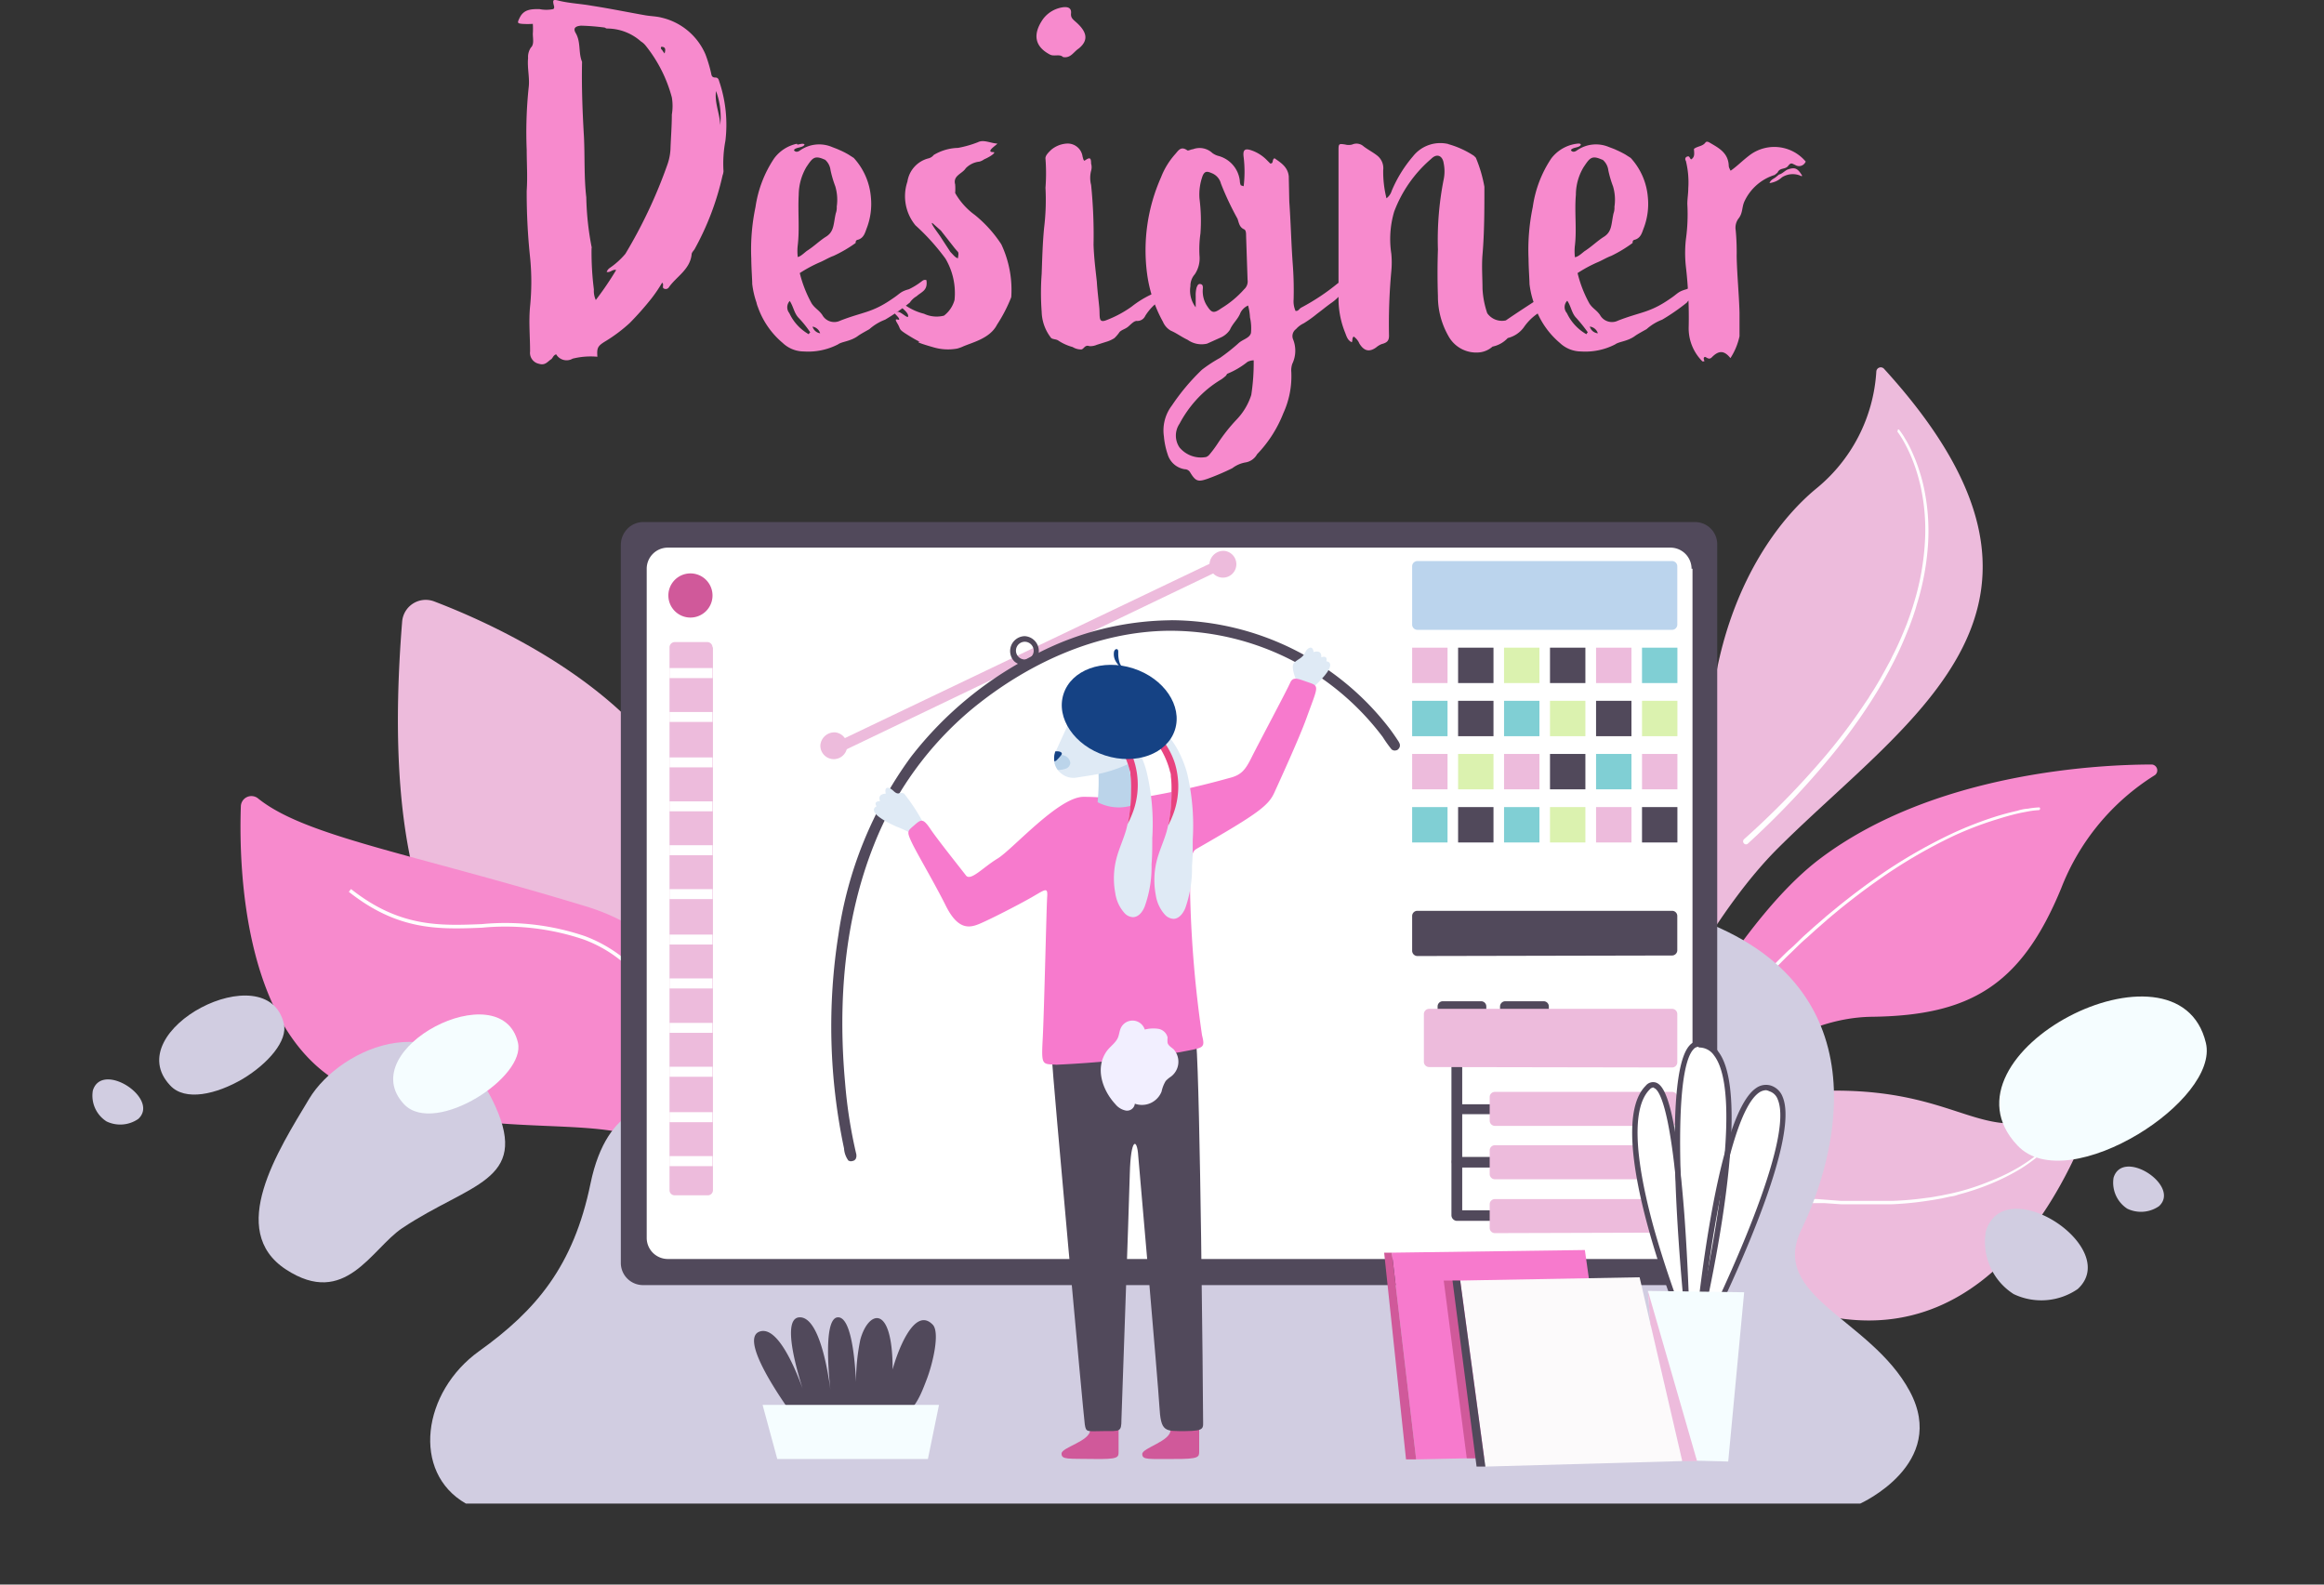
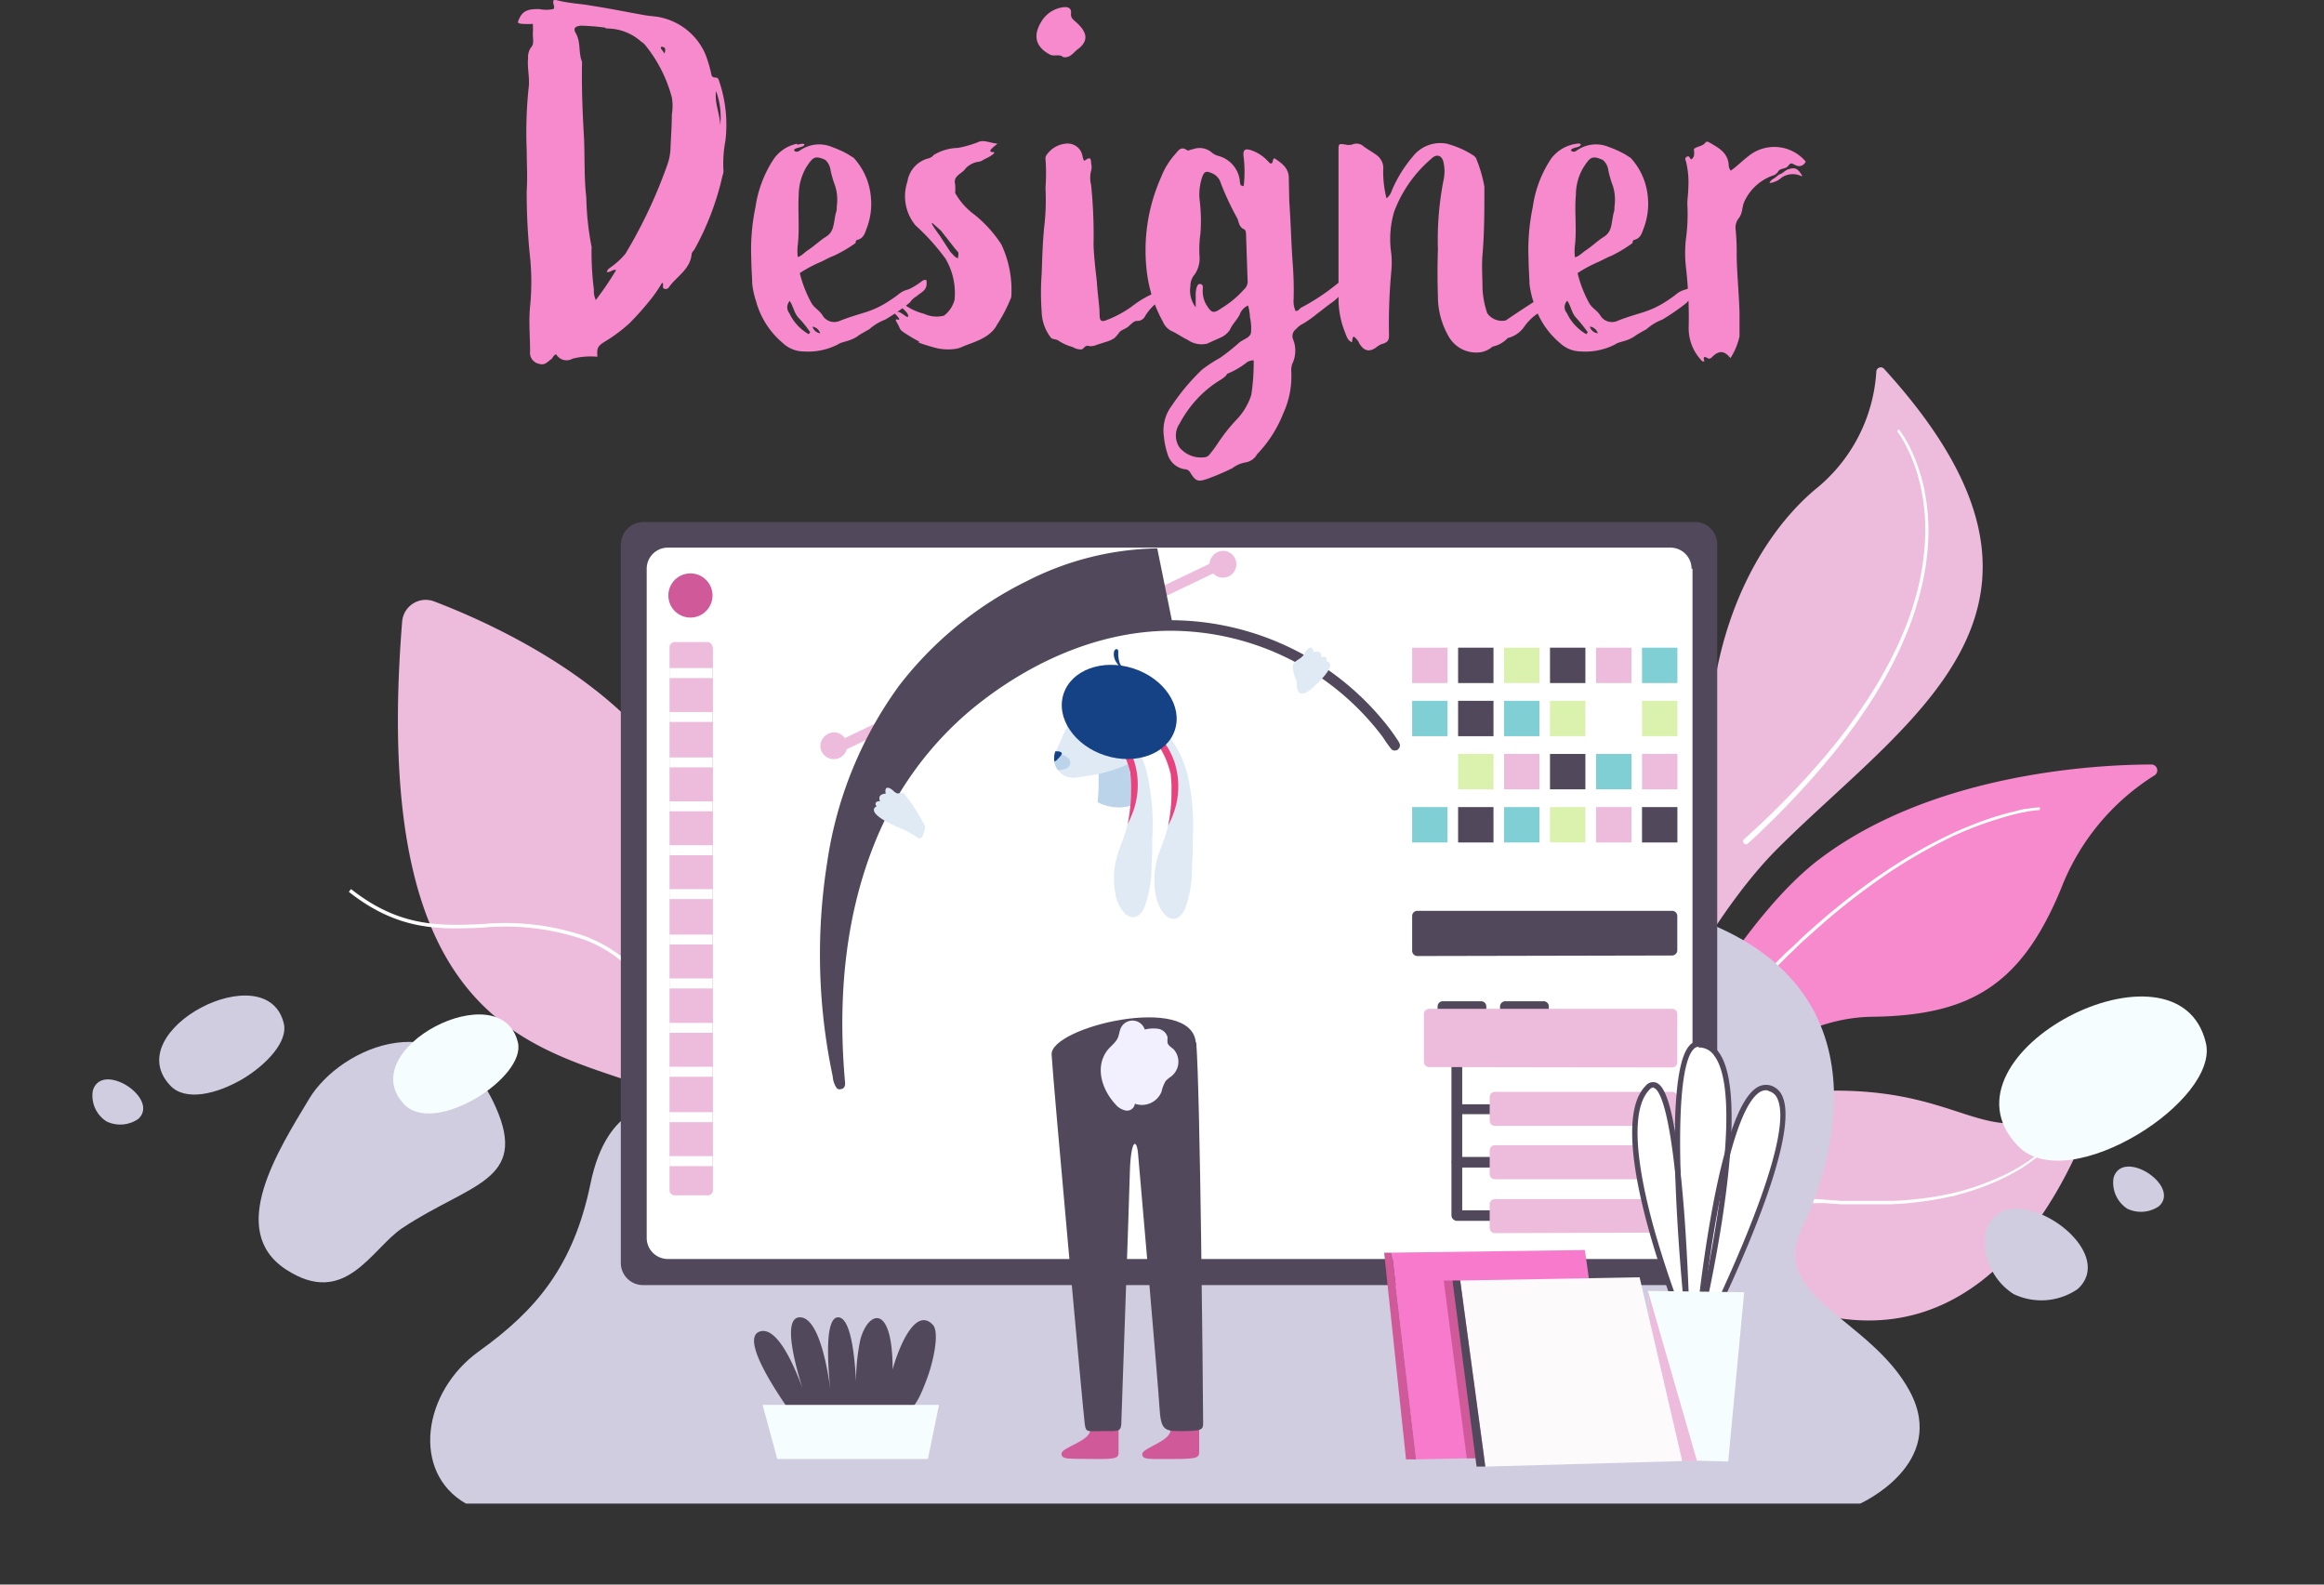
<svg xmlns="http://www.w3.org/2000/svg" id="img_designer" width="220" height="150" viewBox="0 0 220 150">
  <rect x="0" y="0" width="220" height="150" fill="#333333" stroke="none" />
  <g id="works">
    <path id="パス_4278" data-name="パス 4278" d="M73.46,123.25a.22.22,0,0,1-.43-.09c.15-3.71-.13-15.5-9.63-19.43-11.07-4.59-28.61-4.23-25.33-44.9a2.24,2.24,0,0,1,3-1.91c6.46,2.46,22.2,9.67,25.33,22.5,3.95,16.23,1.76,20.23,4.33,26C75.3,115.63,74.27,121.13,73.46,123.25Z" fill="#edbbdc" />
-     <path id="パス_4279" data-name="パス 4279" d="M64.79,141.75a.141.141,0,1,0,.26-.11,41,41,0,0,1-1.14-16.24c1.27-10,10.38-33.87-8.47-39.61-16.6-5.05-26.52-6.6-31-10.2a1,1,0,0,0-1.64.74c-.21,6,.26,22.09,10.52,26.77,12.75,5.82,25.82,1.33,29.67,6.33S58.7,131.33,64.79,141.75Z" fill="#f78acd" />
    <path id="パス_4280" data-name="パス 4280" d="M65.36,113.27a41.64,41.64,0,0,0-.27-10.55,23.58,23.58,0,0,0-2.83-8.25,13.36,13.36,0,0,0-6.88-5.85,23.43,23.43,0,0,0-9.78-1.14c-4,.16-7.79.3-12.37-3.32l-.21.26c4.68,3.7,8.52,3.56,12.59,3.4a23.12,23.12,0,0,1,9.66,1.12c6.34,2.36,8.66,8.83,9.48,13.83A40.33,40.33,0,0,1,65,113.22Z" fill="#fff" />
    <path id="パス_4281" data-name="パス 4281" d="M145.77,128.31s9.26-24.14,25.57-25c15.65-.86,16.15,6.87,26.22.53a.58.58,0,0,1,.86.67c-1.85,5.53-9.24,23.69-25.82,20C153.44,120.15,145.77,128.31,145.77,128.31Z" fill="#edbbdc" />
    <path id="パス_4282" data-name="パス 4282" d="M193.7,108.49a5.829,5.829,0,0,1-.56.55c-.2.17-.4.34-.61.5-.42.32-.86.61-1.31.89a18.768,18.768,0,0,1-2.85,1.39,22.56,22.56,0,0,1-3,1c-.26.06-.51.13-.77.18l-.78.16-.78.14-.39.06-.4.05a30.38,30.38,0,0,1-3.16.27h-4.78l-1.59-.12-.79-.06h-5.6c-.53.05-1.06.13-1.59.2s-1.06.17-1.58.29a23.09,23.09,0,0,0-6,2.18,25.41,25.41,0,0,0-5.21,3.74,60.483,60.483,0,0,0-4.43,4.62h0a.27.27,0,0,0,0,.39.28.28,0,0,0,.39,0h0c1.41-1.59,2.81-3.18,4.36-4.62a25,25,0,0,1,5.08-3.71,22.19,22.19,0,0,1,5.9-2.19c.51-.13,1-.21,1.55-.31s1-.15,1.57-.2h6.33l1.59.11h4.79a30.55,30.55,0,0,0,3.18-.3l.4-.06.39-.06.79-.14.78-.17a3.171,3.171,0,0,0,.78-.19,23.438,23.438,0,0,0,3-1,20.63,20.63,0,0,0,2.86-1.43,14.589,14.589,0,0,0,1.31-.91c.21-.16.42-.33.62-.51a6.13,6.13,0,0,0,.57-.57.06.06,0,0,0,0-.09.05.05,0,0,0-.08,0Z" fill="#fff" />
    <path id="パス_4283" data-name="パス 4283" d="M145.11,127.34l1.83-.15c4.65-11.42,16.53-30.77,30.28-30.94,9.31-.12,14.13-3,17.9-12.16A22,22,0,0,1,204,73.37a.56.56,0,0,0-.29-1c-5.66,0-20.79.93-31.37,8.88C159.08,91.18,145.11,127.34,145.11,127.34Z" fill="#f78acd" />
    <path id="パス_4284" data-name="パス 4284" d="M193.06,76.43a7.759,7.759,0,0,0-1.08.12,3.943,3.943,0,0,0-1,.2c-.7.15-1.39.34-2.07.55a35.622,35.622,0,0,0-4,1.55,48.338,48.338,0,0,0-7.37,4.29c-1.17.82-2.3,1.68-3.41,2.57l-.83.68-.41.34-.4.35-.81.7-.79.71c-.53.47-1,1-1.56,1.46-.26.24-.51.49-.76.74l-.76.75c-.25.26-.49.52-.74.77l-.37.39-.36.39-.72.78-.36.4-.35.4q-2.82,3.21-5.34,6.66c-1.67,2.3-3.27,4.65-4.77,7.07-.75,1.2-1.48,2.42-2.2,3.65s-1.4,2.48-2.07,3.73-1.33,2.51-2,3.79-1.23,2.56-1.8,3.87a.28.28,0,0,0,.14.37.29.29,0,0,0,.37-.15h0c.55-1.3,1.16-2.58,1.78-3.85s1.26-2.54,1.93-3.79,1.34-2.49,2-3.72,1.42-2.45,2.17-3.65q2.23-3.61,4.72-7.06c1.67-2.29,3.42-4.52,5.28-6.65l.35-.4.36-.4.71-.78.36-.39.37-.39c.24-.25.48-.51.73-.76l.75-.76c.25-.25.5-.5.76-.74.51-.49,1-1,1.54-1.45l.79-.72.8-.7.4-.35.4-.34.82-.68c1.1-.88,2.23-1.75,3.38-2.56a48.3,48.3,0,0,1,7.31-4.3A32.539,32.539,0,0,1,189,77.57c.67-.21,1.35-.41,2-.56.34-.08.69-.14,1-.2a7.54,7.54,0,0,1,1-.12h0a.13.13,0,0,0,.12-.14.12.12,0,0,0-.06-.12Z" fill="#fff" />
    <path id="パス_4285" data-name="パス 4285" d="M144.45,125.26a.35.35,0,0,0,.67.09c2.14-6.32,11.89-33.83,23.23-45.1,12.71-12.63,30.49-22.87,10-45.34a.42.42,0,0,0-.73.27,15.5,15.5,0,0,1-5.76,11.13c-6.42,5.37-12.07,17.1-9.44,32.86C162.39,79.17,143.75,114.19,144.45,125.26Z" fill="#edbbdc" />
    <path id="パス_4286" data-name="パス 4286" d="M179.6,40.84c.14.18.27.38.39.57s.24.4.35.61a13.655,13.655,0,0,1,.6,1.26c.18.43.34.87.48,1.31s.26.89.37,1.35a19.171,19.171,0,0,1,.42,5.55,24.391,24.391,0,0,1-1,5.49c-.07.22-.13.45-.21.67l-.22.66-.24.66c-.08.22-.17.43-.26.65-.35.86-.73,1.71-1.16,2.54l-.15.32-.17.31-.33.61c-.23.41-.45.82-.69,1.22l-.36.6-.38.59-.18.3-.2.29-.39.58a54,54,0,0,1-3.38,4.47,80,80,0,0,1-7.8,8h0a.28.28,0,0,0,0,.39.26.26,0,0,0,.39,0h0a81,81,0,0,0,7.77-8.16,54.8,54.8,0,0,0,3.37-4.53l.39-.59.19-.3.19-.3.37-.6.36-.61c.24-.4.46-.82.69-1.23l.33-.63.16-.31.16-.32c.42-.84.79-1.7,1.14-2.58.09-.22.18-.44.26-.66l.24-.66.22-.67c.07-.23.13-.46.2-.68a24.47,24.47,0,0,0,1-5.56,19.68,19.68,0,0,0-.47-5.62c-.11-.46-.24-.91-.39-1.36a13.382,13.382,0,0,0-.5-1.33,12.321,12.321,0,0,0-.61-1.27l-.36-.61c-.13-.2-.26-.39-.41-.58a.08.08,0,0,0-.12,0,.09.09,0,0,0,0,.12Z" fill="#fff" />
    <path id="パス_6730" data-name="パス 6730" d="M0,0H220V150H0Z" fill="none" />
    <path id="パス_1617" data-name="パス 1617" d="M53,.09c-.68-.18-.72-.13-.54.54,0,.09,0,.18-.09.23a3.22,3.22,0,0,1-1.31,0c-.72,0-1.44,0-1.84.77-.27.54-.27.58.22.63a8.18,8.18,0,0,0,1,0,7.371,7.371,0,0,1,0,.94c0,.45.14,1-.18,1.3a1.58,1.58,0,0,0-.27,1c-.09,1,.18,1.89.05,2.84a40.76,40.76,0,0,0-.18,5.85c0,1.26.09,2.56,0,3.87a57.791,57.791,0,0,0,.32,6.3,23.2,23.2,0,0,1,0,4.64c-.14,1.44,0,2.83,0,4.27a1.06,1.06,0,0,0,.85,1.17c.59.18.81-.22,1.17-.45.14-.13.18-.36.45-.45a1.14,1.14,0,0,0,1.56.41h0a7.07,7.07,0,0,1,2.34-.18c-.05-.81,0-1,.72-1.44a14.71,14.71,0,0,0,2.34-1.75,28.829,28.829,0,0,0,2.07-2.34,13.51,13.51,0,0,0,1-1.48c.23.18-.09.5.23.58a.35.35,0,0,0,.4-.13c.68-1,2-1.67,2.16-3.11,0-.18.14-.31.27-.49a26.14,26.14,0,0,0,2.66-7,1.44,1.44,0,0,0,.09-.4,11.57,11.57,0,0,1,.18-2.88,12.75,12.75,0,0,0-.54-5.49c-.09-.23-.09-.5-.41-.5s-.36-.18-.4-.4a13.381,13.381,0,0,0-.54-1.8,6,6,0,0,0-4.15-3.47c-.49-.13-1-.13-1.53-.22C59.5,1.17,57.75.81,56,.54,55,.36,54,.32,53,.09Zm2,2.34a21.309,21.309,0,0,1,2.25.18c.09.05.13.09.22.09a4.83,4.83,0,0,1,3.2,1.22,1.71,1.71,0,0,1,.45.4,13.29,13.29,0,0,1,2.48,4.9,4.89,4.89,0,0,1,0,1.62c0,1.08-.09,2.16-.13,3.28a5.11,5.11,0,0,1-.27,1.4,46.191,46.191,0,0,1-4,8.51,7.4,7.4,0,0,1-1.5,1.35.8.8,0,0,0-.27.36c.36.09.54-.27.9-.18A30.179,30.179,0,0,1,56.4,28.4a2.09,2.09,0,0,1-.18-1A27.82,27.82,0,0,1,56,23.49a.15.15,0,0,0,0-.13,27.34,27.34,0,0,1-.5-4.68c-.22-1.89-.13-3.83-.22-5.72-.14-2.38-.23-4.72-.18-7.11C54.74,5,55,4,54.51,3.15c-.27-.45-.09-.67.49-.72Zm7.6,2c.36,0,.45.18.31.63a2.7,2.7,0,0,1-.22-.31C62.6,4.66,62.51,4.57,62.6,4.43Zm5.18,4.18a7.13,7.13,0,0,1,.4,3.24c-.03-1.09-.57-2.13-.39-3.26Zm7.65,5A3.6,3.6,0,0,0,73.28,15a11.15,11.15,0,0,0-1.76,4.59,19.68,19.68,0,0,0-.4,4.9c0,.77.09,2,.09,2.39a8.21,8.21,0,0,0,.4,1.75,2.35,2.35,0,0,0,.14.45,7.8,7.8,0,0,0,2.34,3.38,2.92,2.92,0,0,0,2,.81,6.17,6.17,0,0,0,3.24-.67c.36-.27,1.13-.27,1.85-.77.22-.18.9-.54,1.12-.67a4.83,4.83,0,0,1,1.49-.9,19.88,19.88,0,0,0,2.34-1.62,1.88,1.88,0,0,1,.63-.59c.5-.45,1.08-.54.94-1.53-.27-.09-.4.09-.54.18a6.439,6.439,0,0,1-1.12.68c-.81.22-.81.4-1.49.85-2,1.4-2.79,1.26-5,2.12a1.29,1.29,0,0,1-1.71-.54c-.36-.5-.67-.59-1-1.08a11.66,11.66,0,0,1-1.13-2.88,12.9,12.9,0,0,1,1.85-1c.45-.18.85-.45,1.35-.63A12.52,12.52,0,0,0,81,23c0-.13,0-.27.23-.31.58-.18.67-.72.85-1.17a6.42,6.42,0,0,0,.36-2.88,6.25,6.25,0,0,0-1.62-3.69l-.5-.32a7.559,7.559,0,0,0-.9-.45c-.18-.09-.45-.18-.67-.27a3.15,3.15,0,0,0-3,.32c-.18.13-.41.22-.59,0,.09-.31.86-.22,1-.54-.09-.18-.54,0-.67,0Zm2.65,1.49a1.53,1.53,0,0,1,.54,1,10.31,10.31,0,0,0,.45,1.53,4.49,4.49,0,0,1,.14,1.93,1.509,1.509,0,0,1-.09.63c-.23,1-.14,1.71-.9,2.2-.59.36-1.08.86-1.76,1.31-.18.09-.63.58-.94.63a4.76,4.76,0,0,1,0-1.13c.18-1.53,0-3.19.09-4.77a5.3,5.3,0,0,1,.72-2.61c.59-.88.77-1.15,1.76-.7ZM74.76,28.49c.36.54.41,1.17.86,1.62a10.14,10.14,0,0,1,1.08,1.35.49.49,0,0,0-.14.18,4.47,4.47,0,0,1-1.84-2,.88.88,0,0,1,.04-1.15Zm2.16,2.43a.9.9,0,0,1,.72.63.88.88,0,0,1-.72-.63ZM92.58,13.46a10.22,10.22,0,0,1-1.89.54,4.69,4.69,0,0,0-2.3.67.9.9,0,0,1-.49.32,2.68,2.68,0,0,0-2,2.2,4.34,4.34,0,0,0,.76,4.14,20.74,20.74,0,0,1,2.84,3.15,6.4,6.4,0,0,1,.86,3.92,2.79,2.79,0,0,1-1,1.48,2.8,2.8,0,0,1-1.89-.18,5.36,5.36,0,0,1-1.71-.76c-.45-.18-1.21-1-1-.36.36.4,1.17.9,1.21,1.3s-.58-.31-.94-.36c-.14,0-.09.09-.27.05-.36-.09.31.4.36.63s-.59-.27-.18.4,0,.5,1.17,1.22,1.08.5.85.54.86.36,1.35.5A4.88,4.88,0,0,0,90.6,33a3.46,3.46,0,0,0,.54-.19c.9-.4,2.57-.76,3.24-2.07a14.34,14.34,0,0,0,1.35-2.61,10.14,10.14,0,0,0-.94-5,12,12,0,0,0-2.52-2.79,6.55,6.55,0,0,1-1.85-2.07,5.49,5.49,0,0,0,0-.81c-.23-.85.67-1,1-1.53a2.11,2.11,0,0,1,1.3-.63,1.45,1.45,0,0,0,.45-.22c.63-.27,1.17-.68.86-.68-.86,0,.54-.81.36-.81C93.75,13.55,93.12,13.19,92.58,13.46Zm-4.32,7.65.81.72,1.13,1.44a6.55,6.55,0,0,0,.49.58c.09.18,0,.41,0,.59-.22,0-.49-.36-.72-.59l-.85-1.3C88.94,22.23,88,21.06,88.26,21.11ZM100.68.68A2.86,2.86,0,0,0,98.74,1.8c-1,1.44-.81,2.61.68,3.38.4.18.9-.09,1.21.22.72.14,1-.49,1.49-.81,1-.81.72-1.62-.23-2.47-.36-.32-.54-.45-.5-.86S101.22.63,100.68.68ZM101,13.59a2.54,2.54,0,0,0-1.49.59c-.22.22-.58.54-.54.85a18,18,0,0,1,0,2.75,21.73,21.73,0,0,1-.13,3.78c-.14,1.44-.18,2.92-.23,4.36a24,24,0,0,0,0,3.6,4.18,4.18,0,0,0,.9,2.48c.18.14.5.09.72.27a4.68,4.68,0,0,0,1.31.58,1.52,1.52,0,0,0,.8.23c.18,0,.27-.22.45-.31s.27,0,.41,0a1.55,1.55,0,0,0,.63-.13l.85-.27a3,3,0,0,0,.81-.36,3.48,3.48,0,0,0,.5-.59c.23-.22.54-.27.81-.5s.54-.54.81-.54a.82.82,0,0,0,.81-.49,5,5,0,0,1,1.44-1.49,5,5,0,0,0,1.08-1.08c-.58-.45-1-.13-1.44.18a2.46,2.46,0,0,1-.67.45,9.48,9.48,0,0,0-1.71,1.08,10.58,10.58,0,0,1-2.34,1.26c-.86.36-.63-.31-.72-1.21s-.18-1.62-.23-2.43c-.13-1.17-.27-2.3-.31-3.47a46.75,46.75,0,0,0-.23-5.67,2.69,2.69,0,0,1,0-1.35,1.18,1.18,0,0,0,0-.67c0-.59-.13-.63-.63-.27-.13-.09-.13-.27-.18-.4A1.42,1.42,0,0,0,101,13.59Zm11.92.54c-.18,0-.45.18-.54.09-.58-.4-.81,0-1.12.36a7.14,7.14,0,0,0-1.35,2.2A17,17,0,0,0,108.6,26a12.91,12.91,0,0,0,1.49,4.46,1.75,1.75,0,0,0,.76.85c.54.23,1,.59,1.58.86a2.27,2.27,0,0,0,1.84.36l1.22-.55a2.06,2.06,0,0,0,.94-.76c.27-.63.77-1,1-1.62a1.49,1.49,0,0,1,.72-.68,5.43,5.43,0,0,1,.18,1.13,4.58,4.58,0,0,1,.09,1.48c-.14.5-.81.59-1.22,1a18.789,18.789,0,0,1-1.71,1.35A13.331,13.331,0,0,0,113.78,35a20.36,20.36,0,0,0-2.84,3.38,3.89,3.89,0,0,0-.76,2.93,7.24,7.24,0,0,0,.36,1.71,2,2,0,0,0,1.62,1.4.59.59,0,0,1,.49.27c.54.9.77.94,1.67.63a23.161,23.161,0,0,0,2.34-1,2.82,2.82,0,0,1,1.21-.54A1.53,1.53,0,0,0,119,43a11.81,11.81,0,0,0,2.48-3.87,8.41,8.41,0,0,0,.76-3.92,1.94,1.94,0,0,1,.09-.76,2.88,2.88,0,0,0,.09-2.3.82.82,0,0,1,.27-1,2.24,2.24,0,0,1,.72-.54,11.1,11.1,0,0,0,1.26-.9c.72-.54.63-.5,1.31-1a4.4,4.4,0,0,0,1.66-2.07c-.67,0-.72,0-1,.18a20.59,20.59,0,0,1-3.46,2.3c-.18.09-.27.36-.54.31a2.22,2.22,0,0,1-.18-1.08,33.241,33.241,0,0,0-.09-3.46c-.14-1.94-.18-3.87-.32-5.81L122,16.69c-.09-.9-.77-1.3-1.35-1.71-.27.14-.05.5-.4.5l-.27-.27a3.75,3.75,0,0,0-1.58-1c-.58-.18-.76,0-.67.67a11.5,11.5,0,0,1,0,2.75l-.27-.09a1,1,0,0,1-.09-.4,2.75,2.75,0,0,0-2.07-2.39,1.71,1.71,0,0,1-.54-.27,1.77,1.77,0,0,0-1.84-.35Zm1.76,2.25a1.44,1.44,0,0,1,.9,1,27.331,27.331,0,0,0,1.57,3.33c.14.41.18.81.63,1,.18.09.18.4.18.63l.14,4.14a1,1,0,0,1-.32.9,9.37,9.37,0,0,1-2.16,1.8c-.76.54-.94.45-1.44-.36a2.56,2.56,0,0,1-.31-1.53c0-.18,0-.36-.23-.4s-.27.13-.36.31a2.76,2.76,0,0,0-.09.81v1.08a2.61,2.61,0,0,1-.5-2,1.65,1.65,0,0,1,.41-1.12,2.69,2.69,0,0,0,.45-1.76,10.62,10.62,0,0,1,.09-2.11,16.441,16.441,0,0,0-.09-3.29,5.14,5.14,0,0,1,.31-2.2c.19-.41.41-.41.82-.23Zm4,17.73a20,20,0,0,1-.23,3.28,6,6,0,0,1-1.4,2.34A16.54,16.54,0,0,0,115.26,42a10.859,10.859,0,0,1-.81,1.08.8.8,0,0,1-.27.18,2.64,2.64,0,0,1-2.52-.9,2,2,0,0,1,0-2.25,11.11,11.11,0,0,1,1.53-2.2,10.29,10.29,0,0,1,2.43-2,3.94,3.94,0,0,0,.45-.36s.09-.18.14-.18a7.67,7.67,0,0,0,1.89-1.12,1.46,1.46,0,0,1,.54-.14Zm18.45-20.47a3.29,3.29,0,0,0-3.38,1.17,12.36,12.36,0,0,0-2,3.24,1.39,1.39,0,0,1-.5.72,10.35,10.35,0,0,1-.31-2.66,1.52,1.52,0,0,0-.59-1.4c-.4-.31-.85-.54-1.26-.85a1,1,0,0,0-1.08-.18,1.27,1.27,0,0,1-.67,0c-.59-.09-.63-.09-.63.54V28.3a8.57,8.57,0,0,0,.63,3.2c.14.36.23.72.63.9.09-.18,0-.41.18-.54a1.54,1.54,0,0,1,.54.67c.45.72.95.81,1.58.36a2,2,0,0,1,.5-.31c.54-.14.72-.32.72-.81a54.257,54.257,0,0,1,.22-6.12,8.769,8.769,0,0,0,0-1.62,9.13,9.13,0,0,1,.27-4,12.24,12.24,0,0,1,3.51-5c.59-.58,1.08-.22,1.17.4a3.82,3.82,0,0,1,0,1.58,29.279,29.279,0,0,0-.54,6.61c-.05,1.49-.05,2.93,0,4.41a7.55,7.55,0,0,0,1,3.79,3,3,0,0,0,3,1.53,2.22,2.22,0,0,0,1.17-.54,2.7,2.7,0,0,0,1.44-.81,2.67,2.67,0,0,0,1.51-1,5,5,0,0,1,2-1.71c.67-.31.9-1.3,1.12-1.89a.28.28,0,0,0-.4,0c-1.58,1.08-2.84,1.85-4.41,2.93a1.7,1.7,0,0,1-1.76-.68,8.44,8.44,0,0,1-.45-2.34c0-1-.09-2.11,0-3.2.18-2.11.18-4.27.18-6.43a13,13,0,0,0-.81-2.75l-.18-.18a8.61,8.61,0,0,0-2.44-1.11Zm11.92,0a3.61,3.61,0,0,0-2.2,1.36,11,11,0,0,0-1.75,4.59,19.72,19.72,0,0,0-.4,4.91c0,.76.09,2,.09,2.38a8.16,8.16,0,0,0,.4,1.76,2.591,2.591,0,0,0,.14.45,7.84,7.84,0,0,0,2.33,3.37,2.94,2.94,0,0,0,2,.81,6.17,6.17,0,0,0,3.24-.67c.36-.27,1.12-.27,1.84-.77.23-.18.9-.54,1.13-.67a4.78,4.78,0,0,1,1.48-.9,19.88,19.88,0,0,0,2.34-1.62,2,2,0,0,1,.63-.59c.5-.45,1.08-.54,1-1.53-.27-.09-.4.09-.54.18a6.16,6.16,0,0,1-1.13.68c-.81.22-.81.4-1.48.85-2,1.4-2.79,1.26-5,2.12a1.29,1.29,0,0,1-1.71-.54c-.36-.5-.68-.59-1-1.08a11.63,11.63,0,0,1-1.12-2.88,12.789,12.789,0,0,1,1.84-1c.45-.18.86-.45,1.35-.63A12.609,12.609,0,0,0,154.55,23c0-.13,0-.27.22-.31.59-.18.68-.72.86-1.17a6.42,6.42,0,0,0,.36-2.88,6.25,6.25,0,0,0-1.62-3.69l-.5-.32a9.438,9.438,0,0,0-.9-.45c-.18-.09-.45-.18-.68-.27a3.15,3.15,0,0,0-3,.32c-.18.13-.4.22-.58,0,.09-.31.85-.22.94-.54-.05-.19-.5-.05-.65-.05Zm2.66,1.48a1.53,1.53,0,0,1,.54,1,10.31,10.31,0,0,0,.45,1.53,4.489,4.489,0,0,1,.13,1.93,1.509,1.509,0,0,1-.09.63c-.22,1-.13,1.71-.9,2.2-.58.36-1.08.86-1.75,1.31-.18.09-.63.58-1,.63a4.75,4.75,0,0,1,0-1.13c.18-1.53-.05-3.19.09-4.77a5.1,5.1,0,0,1,.72-2.61c.6-.9.78-1.17,1.77-.72Zm-3.33,13.37c.36.54.4,1.17.85,1.62a15.57,15.57,0,0,1,1.08,1.35.46.46,0,0,0-.13.18,4.49,4.49,0,0,1-1.85-2,.86.86,0,0,1,.01-1.15Zm2.16,2.43a.91.91,0,0,1,.72.63.87.87,0,0,1-.76-.63Zm11.3-17.42c-.14-.09-.32-.13-.4,0-.27.36-.72.32-1.08.59,0,.36.13.76-.27,1-.14-.09-.14-.36-.36-.27a.24.24,0,0,0-.19.29.22.22,0,0,0,.05.11,8.48,8.48,0,0,1,.23,2.61c0,.49-.09,1-.09,1.48a17.36,17.36,0,0,1-.14,3.38,11.79,11.79,0,0,0,0,2.52,41.84,41.84,0,0,1,.27,5.71,4.41,4.41,0,0,0,1.3,3.29h.18c0-.14-.13-.27,0-.4s.4.36.72,0c.67-.67,1.17-.63,1.75.09a6.18,6.18,0,0,0,.86-2.07V29.58c-.05-1.75-.23-3.51-.27-5.31a22.659,22.659,0,0,0-.09-2.47,1.44,1.44,0,0,1,.31-1.17c.36-.5.27-1,.5-1.53A4.69,4.69,0,0,1,168,16.56l.27-.22c.22-.5.72-.27,1-.63s.36-.23.68-.09a.67.67,0,0,0,.93-.22l.06-.1a3.88,3.88,0,0,0-5.4-.54c-.59.45-1.13,1-1.71,1.4-.05-.09-.09-.14-.09-.18a.62.62,0,0,1-.09-.32C163.59,14.45,162.69,14,161.84,13.5Zm7.33,2.57c-.31.18-.5.4-.76.45l-.27.22c-.18.18-.5.23-.63.59a2.11,2.11,0,0,0,1.17-.54,1.89,1.89,0,0,1,1.8-.14c0,.05.09,0,.13,0C170.16,15.89,169.89,15.8,169.17,16.07Z" fill="#f78acd" />
    <path id="パス_4287" data-name="パス 4287" d="M62.24,104.69s-4.73-.47-6.34,7.35-5.15,12-10.54,15.86-6.43,11.47-1.26,14.43h132s8.38-3.76,4.68-10.64-13.36-8.92-10.25-15.3,8.42-23.58-11.08-29.82-97.18,18.12-97.18,18.12Z" fill="#d1cde1" fill-rule="evenodd" />
    <path id="パス_4288" data-name="パス 4288" d="M162.56,51.54a2.1,2.1,0,0,0-2.08-2.12H60.89a2.1,2.1,0,0,0-1.5.64,2.2,2.2,0,0,0-.62,1.54v67.93a2.1,2.1,0,0,0,2.07,2.12h99.64a2.1,2.1,0,0,0,2.08-2.12v-68Z" fill="#51495b" fill-rule="evenodd" />
    <path id="パス_4289" data-name="パス 4289" d="M160.13,53.84a2,2,0,0,0-2-2H63.22a2,2,0,0,0-2,2v63.34a2,2,0,0,0,2,2h95a2,2,0,0,0,2-2V53.84Z" fill="#fff" fill-rule="evenodd" />
    <path id="パス_4290" data-name="パス 4290" d="M67.45,61.28a.5.5,0,0,0-.49-.5H63.87a.5.5,0,0,0-.49.5v51.38a.48.48,0,0,0,.49.49H67a.48.48,0,0,0,.49-.49V61.28Z" fill="#edbbdc" fill-rule="evenodd" />
    <path id="パス_4291" data-name="パス 4291" d="M138,99.38a.52.52,0,0,1,.42.49v14.7h3.44s.36.06.46.32a.52.52,0,0,1-.46.68H137.9a.54.54,0,0,1-.5-.5V99.87a.52.52,0,0,1,.58-.49Z" fill="#51495b" />
    <path id="パス_4292" data-name="パス 4292" d="M136.09,95.28a.49.49,0,0,1,.49-.5h3.63a.49.49,0,0,1,.49.5V97.6a.49.49,0,0,1-.49.49h-3.63a.49.49,0,0,1-.49-.49Z" fill="#51495b" fill-rule="evenodd" />
    <path id="パス_4293" data-name="パス 4293" d="M142,95.28a.5.5,0,0,1,.5-.5h3.63a.49.49,0,0,1,.49.5V97.6a.49.49,0,0,1-.49.49H142.5a.5.5,0,0,1-.5-.49Z" fill="#51495b" fill-rule="evenodd" />
    <path id="パス_4294" data-name="パス 4294" d="M141.59,109.52c.26,0,.28.09.35.18a.52.52,0,0,1-.35.82H137.9a.543.543,0,0,1-.21-1,.38.38,0,0,1,.21,0Z" fill="#51495b" />
    <path id="パス_4295" data-name="パス 4295" d="M142,104.47c.49,0,.64,1,0,1h-4a.5.5,0,0,1-.21-.94.38.38,0,0,1,.21,0h4Z" fill="#51495b" />
-     <path id="パス_4296" data-name="パス 4296" d="M158.29,59.62a.47.47,0,0,0,.35-.15.48.48,0,0,0,.14-.34V53.61a.5.5,0,0,0-.14-.35.51.51,0,0,0-.35-.15H134.17a.53.53,0,0,0-.35.15.5.5,0,0,0-.14.35v5.52a.48.48,0,0,0,.14.34.49.49,0,0,0,.35.15Z" fill="#bbd4ed" fill-rule="evenodd" />
    <path id="パス_4297" data-name="パス 4297" d="M158.29,90.45a.5.5,0,0,0,.49-.5V86.72a.49.49,0,0,0-.49-.5H134.17a.49.49,0,0,0-.49.5V90a.5.5,0,0,0,.49.5Z" fill="#51495b" fill-rule="evenodd" />
    <path id="パス_4298" data-name="パス 4298" d="M158.29,101.05a.49.49,0,0,0,.49-.5V96a.49.49,0,0,0-.49-.5h-23a.5.5,0,0,0-.5.5v4.51a.5.5,0,0,0,.5.5Z" fill="#edbbdc" fill-rule="evenodd" />
    <path id="パス_4299" data-name="パス 4299" d="M158.29,106.58a.49.49,0,0,0,.49-.5v-2.23a.49.49,0,0,0-.49-.49H141.52a.49.49,0,0,0-.5.49v2.23a.5.5,0,0,0,.5.5Z" fill="#edbbdc" fill-rule="evenodd" />
    <path id="パス_4300" data-name="パス 4300" d="M158.29,111.63a.49.49,0,0,0,.49-.49V108.9a.49.49,0,0,0-.49-.49H141.52a.49.49,0,0,0-.5.49v2.24a.49.49,0,0,0,.5.49Z" fill="#edbbdc" fill-rule="evenodd" />
    <path id="パス_4301" data-name="パス 4301" d="M158.29,116.68a.49.49,0,0,0,.49-.49V114a.49.49,0,0,0-.49-.49H141.52a.49.49,0,0,0-.5.49v2.24a.49.49,0,0,0,.5.49Z" fill="#edbbdc" fill-rule="evenodd" />
    <path id="パス_4302" data-name="パス 4302" d="M65.36,54.28a2.09,2.09,0,1,1-2.09,2.09A2.09,2.09,0,0,1,65.36,54.28Z" fill="#d0599a" fill-rule="evenodd" />
    <path id="パス_4303" data-name="パス 4303" d="M67.45,64.19H63.38v-.95h4.07v.95Z" fill="#fff" fill-rule="evenodd" />
    <path id="パス_4304" data-name="パス 4304" d="M67.45,80.96H63.38v-.95h4.07v.95Z" fill="#fff" fill-rule="evenodd" />
    <path id="パス_4305" data-name="パス 4305" d="M67.45,97.77H63.38v-.94h4.07v.94Z" fill="#fff" fill-rule="evenodd" />
    <path id="パス_4306" data-name="パス 4306" d="M67.45,72.64H63.38V71.7h4.07v.94Z" fill="#fff" fill-rule="evenodd" />
    <path id="パス_4307" data-name="パス 4307" d="M67.45,89.41H63.38v-.94h4.07v.94Z" fill="#fff" fill-rule="evenodd" />
    <path id="パス_4308" data-name="パス 4308" d="M67.45,106.23H63.38v-.95h4.07v.95Z" fill="#fff" fill-rule="evenodd" />
    <path id="パス_4309" data-name="パス 4309" d="M67.45,68.34H63.38V67.4h4.07v.94Z" fill="#fff" fill-rule="evenodd" />
    <path id="パス_4310" data-name="パス 4310" d="M67.45,85.11H63.38v-.94h4.07v.94Z" fill="#fff" fill-rule="evenodd" />
    <path id="パス_4311" data-name="パス 4311" d="M67.45,101.93H63.38v-.95h4.07v.95Z" fill="#fff" fill-rule="evenodd" />
    <path id="パス_4312" data-name="パス 4312" d="M67.45,76.8H63.38v-.94h4.07v.94Z" fill="#fff" fill-rule="evenodd" />
    <path id="パス_4313" data-name="パス 4313" d="M67.45,93.57H63.38v-.95h4.07v.95Z" fill="#fff" fill-rule="evenodd" />
    <path id="パス_4314" data-name="パス 4314" d="M67.45,110.39H63.38v-.95h4.07v.95Z" fill="#fff" fill-rule="evenodd" />
    <path id="パス_4315" data-name="パス 4315" d="M115.8,52.89l.16.1.12.15v.38l-.1.17-.15.12L80,71h-.38l-.16-.1a.68.68,0,0,1-.17-.35v-.19l.1-.17.15-.11L115.4,52.94h.38Z" fill="#edbbdc" />
    <path id="パス_4316" data-name="パス 4316" d="M79.08,69.33a1.27,1.27,0,1,1-1.42,1.21,1.33,1.33,0,0,1,1.42-1.21Z" fill="#edbbdc" fill-rule="evenodd" />
    <path id="パス_4317" data-name="パス 4317" d="M115.92,52.15a1.27,1.27,0,1,1-1.42,1.2A1.32,1.32,0,0,1,115.92,52.15Z" fill="#edbbdc" fill-rule="evenodd" />
-     <path id="パス_4318" data-name="パス 4318" d="M110.93,58.71A26.22,26.22,0,0,1,131.49,68.9c.3.39.58.8.85,1.21a1.35,1.35,0,0,1,.18.36v.19l-.08.18-.14.14a.6.6,0,0,1-.37.06l-.18-.08a12.249,12.249,0,0,1-.85-1.19,25.2,25.2,0,0,0-20.28-10.06c-6.79.07-13.36,3.09-18.62,7.42a32,32,0,0,0-9.25,12.8C79.88,87.12,79.32,95,80,102.49a45.268,45.268,0,0,0,1.07,6.81v.21l-.06.19a1.214,1.214,0,0,1-.13.14.854.854,0,0,1-.37.09l-.19-.06a2.16,2.16,0,0,1-.42-1.16,55.76,55.76,0,0,1-.53-20.23,37.56,37.56,0,0,1,6.84-16.8,34.47,34.47,0,0,1,12.08-9.87,28.12,28.12,0,0,1,12.33-3.09Z" fill="#51495b" />
+     <path id="パス_4318" data-name="パス 4318" d="M110.93,58.71A26.22,26.22,0,0,1,131.49,68.9c.3.39.58.8.85,1.21a1.35,1.35,0,0,1,.18.36v.19l-.08.18-.14.14a.6.6,0,0,1-.37.06l-.18-.08a12.249,12.249,0,0,1-.85-1.19,25.2,25.2,0,0,0-20.28-10.06c-6.79.07-13.36,3.09-18.62,7.42a32,32,0,0,0-9.25,12.8C79.88,87.12,79.32,95,80,102.49v.21l-.06.19a1.214,1.214,0,0,1-.13.14.854.854,0,0,1-.37.09l-.19-.06a2.16,2.16,0,0,1-.42-1.16,55.76,55.76,0,0,1-.53-20.23,37.56,37.56,0,0,1,6.84-16.8,34.47,34.47,0,0,1,12.08-9.87,28.12,28.12,0,0,1,12.33-3.09Z" fill="#51495b" />
    <path id="パス_4319" data-name="パス 4319" d="M122.76,64.51s-.65-1.4-.25-1.78.78-.4,1.06-1c.21-.45.72-.67.78,0,0,0,.78-.31.73.49,0,0,.63-.25.48.38,0,0,1.37.06-1.21,2.43-1.82,1.68-1.59-.52-1.59-.52Z" fill="#dfeaf5" fill-rule="evenodd" />
    <path id="パス_4320" data-name="パス 4320" d="M87.59,78.26a17.919,17.919,0,0,0-2-3.13c-.45-.23-.49.23-1-.25s-.89-.41-.74.25c0,0-.84,0-.54.7,0,0-.67,0-.33.5,0,0-1.28.5,1.91,1.93a9.1,9.1,0,0,1,1.86.95C87.37,79.88,87.59,78.26,87.59,78.26Z" fill="#dfeaf5" fill-rule="evenodd" />
    <path id="パス_4321" data-name="パス 4321" d="M113.52,135.16v2.21c0,.57,0,.75-2.39.74s-3,.11-3-.47,2.72-1.22,2.67-2.28,2.64-1.16,2.69-.2Z" fill="#d0599a" fill-rule="evenodd" />
    <path id="パス_4322" data-name="パス 4322" d="M105.89,135.19v2.21c0,.57,0,.75-2.4.71s-3,.08-3-.51,2.73-1.18,2.7-2.24,2.65-1.12,2.69-.17Z" fill="#d0599a" fill-rule="evenodd" />
    <path id="パス_4323" data-name="パス 4323" d="M113.24,98.65c.38,4.67.64,32.88.65,35.71,0,.85.19,1.09-1.64,1.11-2,0-2.36.13-2.5-2.39-.12-2.14-1.89-22.43-2-23.67-.1-1.66-.71-1.81-.8,1.75s-.74,21.52-.79,23.2c0,1.23-.14,1.1-1.7,1.11s-1.65.15-1.77-.64-3-32.39-3.14-35,13.26-5.82,13.65-1.14Z" fill="#51495b" fill-rule="evenodd" />
-     <path id="パス_4324" data-name="パス 4324" d="M108.19,75.48a78.559,78.559,0,0,0,8.14-1.82c1.17-.28,1.55-.75,2.17-2s3.26-6.19,3.62-7c.26-.6.63-.46,1.56-.13,1.28.44,1.15.26,0,3.44-.65,1.82-2.49,5.84-3.05,7.07s-1.58,2-7.3,5.28c-.44.25-.72.45-.66,4.61A109.183,109.183,0,0,0,113.79,98c.32,1.28.15,1.16-2.08,1.6A106.313,106.313,0,0,1,100,100.79c-1.35-.09-1.43.14-1.29-2.5s.35-12.36.42-13.36-.16-.74-1.45,0-4.07,2.16-5,2.54-2,.56-3.14-1.72-2.72-4.92-3.23-6-.39-1.08.25-1.64.82-.67,1.52.37,2.92,3.81,3.36,4.39,1.61-.76,3-1.6,5.77-5.84,8.13-5.84,2.84.36,5.64,0Z" fill="#f77acd" fill-rule="evenodd" />
    <path id="パス_4325" data-name="パス 4325" d="M97,60.75a.84.84,0,1,0,.84,1,.85.85,0,0,0-.84-1Zm0-.53a1.41,1.41,0,0,1,1.21,2,1.43,1.43,0,0,1-2.18.4,1.41,1.41,0,0,1,.97-2.4Z" fill="#51495b" />
    <path id="パス_6729" data-name="パス 6729" d="M0,0H3.35V3.35H0Z" transform="translate(133.68 61.31)" fill="#edbbdc" />
    <path id="パス_6728" data-name="パス 6728" d="M0,0H3.35V3.35H0Z" transform="translate(138.03 61.31)" fill="#51495b" />
    <path id="パス_6727" data-name="パス 6727" d="M0,0H3.35V3.35H0Z" transform="translate(142.38 61.31)" fill="#dbf2af" />
    <path id="パス_6726" data-name="パス 6726" d="M0,0H3.35V3.35H0Z" transform="translate(146.73 61.31)" fill="#51495b" />
    <path id="パス_6725" data-name="パス 6725" d="M0,0H3.35V3.35H0Z" transform="translate(151.09 61.31)" fill="#edbbdc" />
    <path id="パス_6724" data-name="パス 6724" d="M0,0H3.35V3.35H0Z" transform="translate(155.44 61.31)" fill="#80cfd4" />
    <path id="パス_6723" data-name="パス 6723" d="M0,0H3.35V3.35H0Z" transform="translate(133.68 66.34)" fill="#80cfd4" />
    <path id="パス_6722" data-name="パス 6722" d="M0,0H3.35V3.35H0Z" transform="translate(138.03 66.34)" fill="#51495b" />
    <path id="パス_6721" data-name="パス 6721" d="M0,0H3.35V3.35H0Z" transform="translate(142.38 66.34)" fill="#80cfd4" />
    <path id="パス_6720" data-name="パス 6720" d="M0,0H3.35V3.35H0Z" transform="translate(146.73 66.34)" fill="#dbf2af" />
-     <path id="パス_6719" data-name="パス 6719" d="M0,0H3.35V3.35H0Z" transform="translate(151.09 66.34)" fill="#51495b" />
    <path id="パス_6718" data-name="パス 6718" d="M0,0H3.35V3.35H0Z" transform="translate(155.44 66.34)" fill="#dbf2af" />
-     <path id="パス_6717" data-name="パス 6717" d="M0,0H3.35V3.35H0Z" transform="translate(133.68 71.37)" fill="#edbbdc" />
    <path id="パス_6716" data-name="パス 6716" d="M0,0H3.35V3.35H0Z" transform="translate(138.03 71.37)" fill="#dbf2af" />
    <path id="パス_6715" data-name="パス 6715" d="M0,0H3.35V3.35H0Z" transform="translate(142.38 71.37)" fill="#edbbdc" />
    <path id="パス_6714" data-name="パス 6714" d="M0,0H3.35V3.35H0Z" transform="translate(146.73 71.37)" fill="#51495b" />
    <path id="パス_6713" data-name="パス 6713" d="M0,0H3.35V3.35H0Z" transform="translate(151.09 71.37)" fill="#80cfd4" />
    <path id="パス_6712" data-name="パス 6712" d="M0,0H3.35V3.35H0Z" transform="translate(155.44 71.37)" fill="#edbbdc" />
    <path id="パス_6711" data-name="パス 6711" d="M0,0H3.35V3.35H0Z" transform="translate(133.68 76.4)" fill="#80cfd4" />
    <path id="パス_6710" data-name="パス 6710" d="M0,0H3.35V3.35H0Z" transform="translate(138.03 76.4)" fill="#51495b" />
    <path id="パス_6709" data-name="パス 6709" d="M0,0H3.35V3.35H0Z" transform="translate(142.38 76.4)" fill="#80cfd4" />
    <path id="パス_6708" data-name="パス 6708" d="M0,0H3.35V3.35H0Z" transform="translate(146.73 76.4)" fill="#dbf2af" />
    <path id="パス_6707" data-name="パス 6707" d="M0,0H3.35V3.35H0Z" transform="translate(151.09 76.4)" fill="#edbbdc" />
    <path id="パス_6706" data-name="パス 6706" d="M0,0H3.35V3.35H0Z" transform="translate(155.44 76.4)" fill="#51495b" />
    <path id="パス_4326" data-name="パス 4326" d="M75.55,134.65s-5.94-7.8-3.64-8.6,4.61,7,4.61,7-3.08-8.35-.8-8.35,3,7.8,3,7.8-1.07-7.8.62-7.8,1.73,7.36,1.73,7.36a20.071,20.071,0,0,1,.37-5.24c.74-2.74,3.06-3.54,3.06,2.82.37-1.42,2-6.08,3.79-4.25.72.72,0,3.77-.6,5.28-.63,1.66-1.36,3.51-3.41,3.7-1.82.16-3.65.21-5.48.27C78.25,134.68,75.87,135.15,75.55,134.65Z" fill="#51495b" />
    <path id="パス_4327" data-name="パス 4327" d="M87.84,138.11H73.58l-1.39-5.12h16.7Z" fill="#f5fdff" />
    <path id="パス_4328" data-name="パス 4328" d="M160.15,128.36s-3.48-29.86.72-29.52C167.55,99,160.15,128.36,160.15,128.36Z" fill="#fff" />
    <path id="パス_4329" data-name="パス 4329" d="M159.75,126.25S151.84,107.13,156,103C159.24,99.72,159.75,126.25,159.75,126.25Z" fill="#fff" />
    <path id="パス_4330" data-name="パス 4330" d="M160.56,127.87s12-23.33,7-24.86C162.8,101.55,160.56,127.87,160.56,127.87Z" fill="#fff" />
    <path id="パス_4331" data-name="パス 4331" d="M160.05,129.77l-.16-1.38c0-.06-.76-6.61-1.14-13.45-.51-9.25-.1-14.62,1.21-16a1.14,1.14,0,0,1,.92-.38,2.24,2.24,0,0,1,1.79,1c3.72,4.87-2,27.91-2.28,28.89Zm.75-30.68a.64.64,0,0,0-.48.23c-.82.85-1.68,4.26-1.06,15.59.27,4.91.74,9.65,1,12,1.21-5.19,5.08-23,2-27a1.7,1.7,0,0,0-1.4-.75h-.06Z" fill="#51495b" />
    <path id="パス_4332" data-name="パス 4332" d="M160,127.59l-.51-1.25c-.33-.78-7.94-19.32-3.7-23.56a.89.89,0,0,1,1-.29c.44.18,1.1.81,1.72,4.31.36,2,.67,4.71.93,8.06.42,5.69.54,11.32.54,11.38Zm-3.49-24.65a.53.53,0,0,0-.35.2c-1.64,1.64-1.51,6.12.37,13,1,3.57,2.21,6.93,2.9,8.71-.06-2-.21-6-.5-9.92-.77-10.23-1.89-11.75-2.33-11.93Z" fill="#51495b" />
    <path id="パス_4333" data-name="パス 4333" d="M160.19,129.13l.11-1.28c.08-.91,1.93-22.14,5.94-24.85a1.6,1.6,0,0,1,1.39-.24,1.77,1.77,0,0,1,1.12,1.07c2,4.7-7.56,23.36-8,24.15Zm7-25.93a1.24,1.24,0,0,0-.66.22c-1.55,1.06-3,5.61-4.28,13.16-.67,4-1.1,8-1.3,10,2.12-4.29,8.95-18.68,7.34-22.5a1.24,1.24,0,0,0-.8-.78,1,1,0,0,0-.31-.1Z" fill="#51495b" />
    <path id="パス_4334" data-name="パス 4334" d="M163.6,138.35l-6.33-.16L156,122.2l9.11.13Z" fill="#f5fdff" />
    <path id="パス_4335" data-name="パス 4335" d="M152.78,137.74l-18.72.41-2.3-19.57,18.27-.25Z" fill="#f77acd" />
    <path id="パス_4336" data-name="パス 4336" d="M134.06,138.15h-.96l-2.07-19.57h.73Z" fill="#d0599a" />
    <path id="パス_4337" data-name="パス 4337" d="M137.5,121.22h-.83l2.18,16.82h1.3l-1.92-16.82Z" fill="#d0599a" />
    <path id="パス_4338" data-name="パス 4338" d="M159.25,138.31l-18.64.52-2.38-17.61,16.98-.31Z" fill="#fcfafb" />
    <path id="パス_4339" data-name="パス 4339" d="M140.61,138.83h-.83l-2.28-17.61h.73Z" fill="#51495b" />
    <path id="パス_4340" data-name="パス 4340" d="M156.22,125.25l3.03,13.06h1.4L156,122.2Z" fill="#edbbdc" />
    <path id="パス_4341" data-name="パス 4341" d="M103.91,75.94h0a4.3,4.3,0,0,0,4.24-.14h0v-.18a20.16,20.16,0,0,1-.2-4.59v-.74l-4.24.15.08.55a20.5,20.5,0,0,1,.11,5Z" fill="#bbd4ea" />
    <path id="パス_4342" data-name="パス 4342" d="M99.8,72a.15.15,0,0,1,0,.07,1.8,1.8,0,0,0,.25.69l.08.12a1.62,1.62,0,0,0,.37.37,1.8,1.8,0,0,0,1.4.36l1.34-.21h0a13.1,13.1,0,0,0,4.21-1.4q.33-.18.6-.3A2,2,0,0,0,109,71a.84.84,0,0,0,.16-.35v-.14c0-.19.06-.38.07-.56a5.28,5.28,0,0,0-.78-3L108,66.3a2.35,2.35,0,0,0-2.35-1.11,6.49,6.49,0,0,0-2.37.89A6.38,6.38,0,0,0,101,68.81L100,71l-.06.16a1.57,1.57,0,0,0-.08.29,1.89,1.89,0,0,0-.06.55Z" fill="#dfeaf5" />
    <path id="パス_4343" data-name="パス 4343" d="M104.38,67a1.607,1.607,0,0,0-.49-.12,3.488,3.488,0,0,0-.5,0,1.607,1.607,0,0,0,.49.12A3.488,3.488,0,0,0,104.38,67Z" fill="#dfeaf5" />
    <path id="パス_4344" data-name="パス 4344" d="M107.7,66.75a1.594,1.594,0,0,1-.49.08c-.27,0-.5,0-.5-.08s.22-.08.5-.08S107.7,66.7,107.7,66.75Z" fill="#dfeaf5" />
    <path id="パス_4345" data-name="パス 4345" d="M112.37,73.16a21.59,21.59,0,0,1,.54,6.32c0,.83,0,1.67-.07,2.5a11.28,11.28,0,0,1-.64,4c-.21.49-.59,1-1.12,1a1.19,1.19,0,0,1-.81-.4,3.55,3.55,0,0,1-.86-1.86,7.58,7.58,0,0,1,.12-3.35c.24-.89.64-1.74.9-2.63a13.7,13.7,0,0,0,.47-3.82,6.77,6.77,0,0,0-1.4-4.58,6,6,0,0,1-.89-1.7c-.24-.9.48-.39.88-.07a8.05,8.05,0,0,1,2.18,2.76,10.74,10.74,0,0,1,.7,1.83Z" fill="#dfeaf5" />
    <path id="パス_4346" data-name="パス 4346" d="M110.92,77.43c-.1.25-.22.49-.34.73a15.409,15.409,0,0,0,.32-3.26,9.641,9.641,0,0,0-.06-1.42.848.848,0,0,0-.07-.41,8,8,0,0,0-1.27-2.74,6.57,6.57,0,0,1-.89-1.7h0a3.441,3.441,0,0,1,.33.27,7.07,7.07,0,0,1,1.68,2,6.86,6.86,0,0,1,.6,1.36,7.52,7.52,0,0,1-.3,5.17Z" fill="#e8437f" />
    <path id="パス_4347" data-name="パス 4347" d="M108.53,73a21.26,21.26,0,0,1,.55,6.32c0,.84,0,1.67-.07,2.5a11.07,11.07,0,0,1-.65,4c-.2.5-.58,1-1.12,1a1.15,1.15,0,0,1-.8-.4,3.55,3.55,0,0,1-.86-1.86,7.53,7.53,0,0,1,.12-3.34c.24-.9.64-1.75.9-2.64a13.609,13.609,0,0,0,.47-3.82,8,8,0,0,0-.13-1.83,8.25,8.25,0,0,0-1.27-2.74,5.94,5.94,0,0,1-.89-1.71c-.24-.9.47-.38.88-.07a8.09,8.09,0,0,1,2.17,2.76,9.541,9.541,0,0,1,.7,1.83Z" fill="#dfeaf5" />
    <path id="パス_4348" data-name="パス 4348" d="M107.09,77.27c-.1.25-.22.49-.34.74a15.54,15.54,0,0,0,.32-3.26,9.719,9.719,0,0,0-.06-1.43.868.868,0,0,0-.07-.41,8.34,8.34,0,0,0-1.27-2.74,5.88,5.88,0,0,1-.89-1.7h0c.15.11.27.23.33.27a7.21,7.21,0,0,1,1.68,2,6.82,6.82,0,0,1,.59,1.36,7.51,7.51,0,0,1-.29,5.17Z" fill="#e8437f" />
    <path id="パス_4349" data-name="パス 4349" d="M106,62.77a2.82,2.82,0,0,1-.14-1c0-.13,0-.29-.13-.32s-.23.1-.27.23a1.35,1.35,0,0,0,.16.92,3.54,3.54,0,0,0,.6.74.78.78,0,0,0,.39.25,2.49,2.49,0,0,1-.61-.82Z" fill="#154284" />
    <path id="パス_6705" data-name="パス 6705" d="M4.33,0C6.721,0,8.66,2.48,8.66,5.54s-1.939,5.54-4.33,5.54S0,8.6,0,5.54,1.939,0,4.33,0Z" transform="translate(99.349 69.815) rotate(-72.13)" fill="#154284" />
    <path id="パス_4350" data-name="パス 4350" d="M99.8,72a.15.15,0,0,1,0,.07,1.8,1.8,0,0,0,.25.69l.08.12a1.89,1.89,0,0,0,.77-.12.62.62,0,0,0,.42-.53.83.83,0,0,0-.5-.68,2.06,2.06,0,0,0-.91-.13h-.09A1.89,1.89,0,0,0,99.8,72Z" fill="#bbd4ea" />
    <path id="パス_4351" data-name="パス 4351" d="M99.8,72a.15.15,0,0,1,0,.07.38.38,0,0,0,.25-.13,4.281,4.281,0,0,0,.4-.45l.06-.09c.07-.23-.31-.31-.61-.27A2,2,0,0,0,99.8,72Z" fill="#154284" />
    <path id="パス_4352" data-name="パス 4352" d="M104.77,99.5c.33-.45.84-.77,1.06-1.28.12-.29.14-.62.27-.9a1.22,1.22,0,0,1,2.27.14,3.22,3.22,0,0,1,1.27-.07,1.08,1.08,0,0,1,.89.82,2.29,2.29,0,0,0,0,.52c.09.28.38.42.59.62a1.76,1.76,0,0,1-.28,2.57,2.731,2.731,0,0,0-.49.41,3.22,3.22,0,0,0-.39,1,2,2,0,0,1-2.53,1.15.74.74,0,0,1-.84.65,1.69,1.69,0,0,1-1-.6C104.38,103.23,103.62,101.12,104.77,99.5Z" fill="#f2efff" />
    <path id="パス_4353" data-name="パス 4353" d="M38.09,116.25c6.36-4.24,12-4.41,8.81-11.51-4.57-10.19-14.69-5.63-17.63-.73s-7.83,12.48-2.2,16.16S35.15,118.21,38.09,116.25Z" fill="#d1cde1" />
    <path id="パス_4354" data-name="パス 4354" d="M23,102.12c2.36-1.43,4.26-3.58,3.87-5.22-1.57-6.65-15.69.64-10.76,5.85C17.51,104.28,20.49,103.6,23,102.12Z" fill="#d1cde1" />
    <path id="パス_4355" data-name="パス 4355" d="M202.4,107.37c3.92-2.36,7.06-5.94,6.42-8.64-2.61-11-26,1.06-17.85,9.69C193.37,111,198.31,109.83,202.4,107.37Z" fill="#f5fdff" />
    <path id="パス_4356" data-name="パス 4356" d="M10.09,106.16a3,3,0,0,0,3-.24c2.08-1.92-3.43-5.53-4.3-2.69a2.89,2.89,0,0,0,1.3,2.93Z" fill="#d1cde1" />
    <path id="パス_4357" data-name="パス 4357" d="M201.38,114.42a3,3,0,0,0,3-.24c2.09-1.92-3.42-5.54-4.3-2.7a2.94,2.94,0,0,0,1.3,2.94Z" fill="#d1cde1" />
    <path id="パス_4358" data-name="パス 4358" d="M190.62,122.5a6.08,6.08,0,0,0,6.07-.48c4.22-3.9-6.93-11.22-8.7-5.47A5.87,5.87,0,0,0,190.62,122.5Z" fill="#d1cde1" />
    <path id="パス_4359" data-name="パス 4359" d="M45.15,103.91c2.37-1.43,4.26-3.58,3.88-5.22-1.58-6.65-15.7.64-10.77,5.85C39.72,106.07,42.69,105.39,45.15,103.91Z" fill="#f5fdff" />
  </g>
</svg>